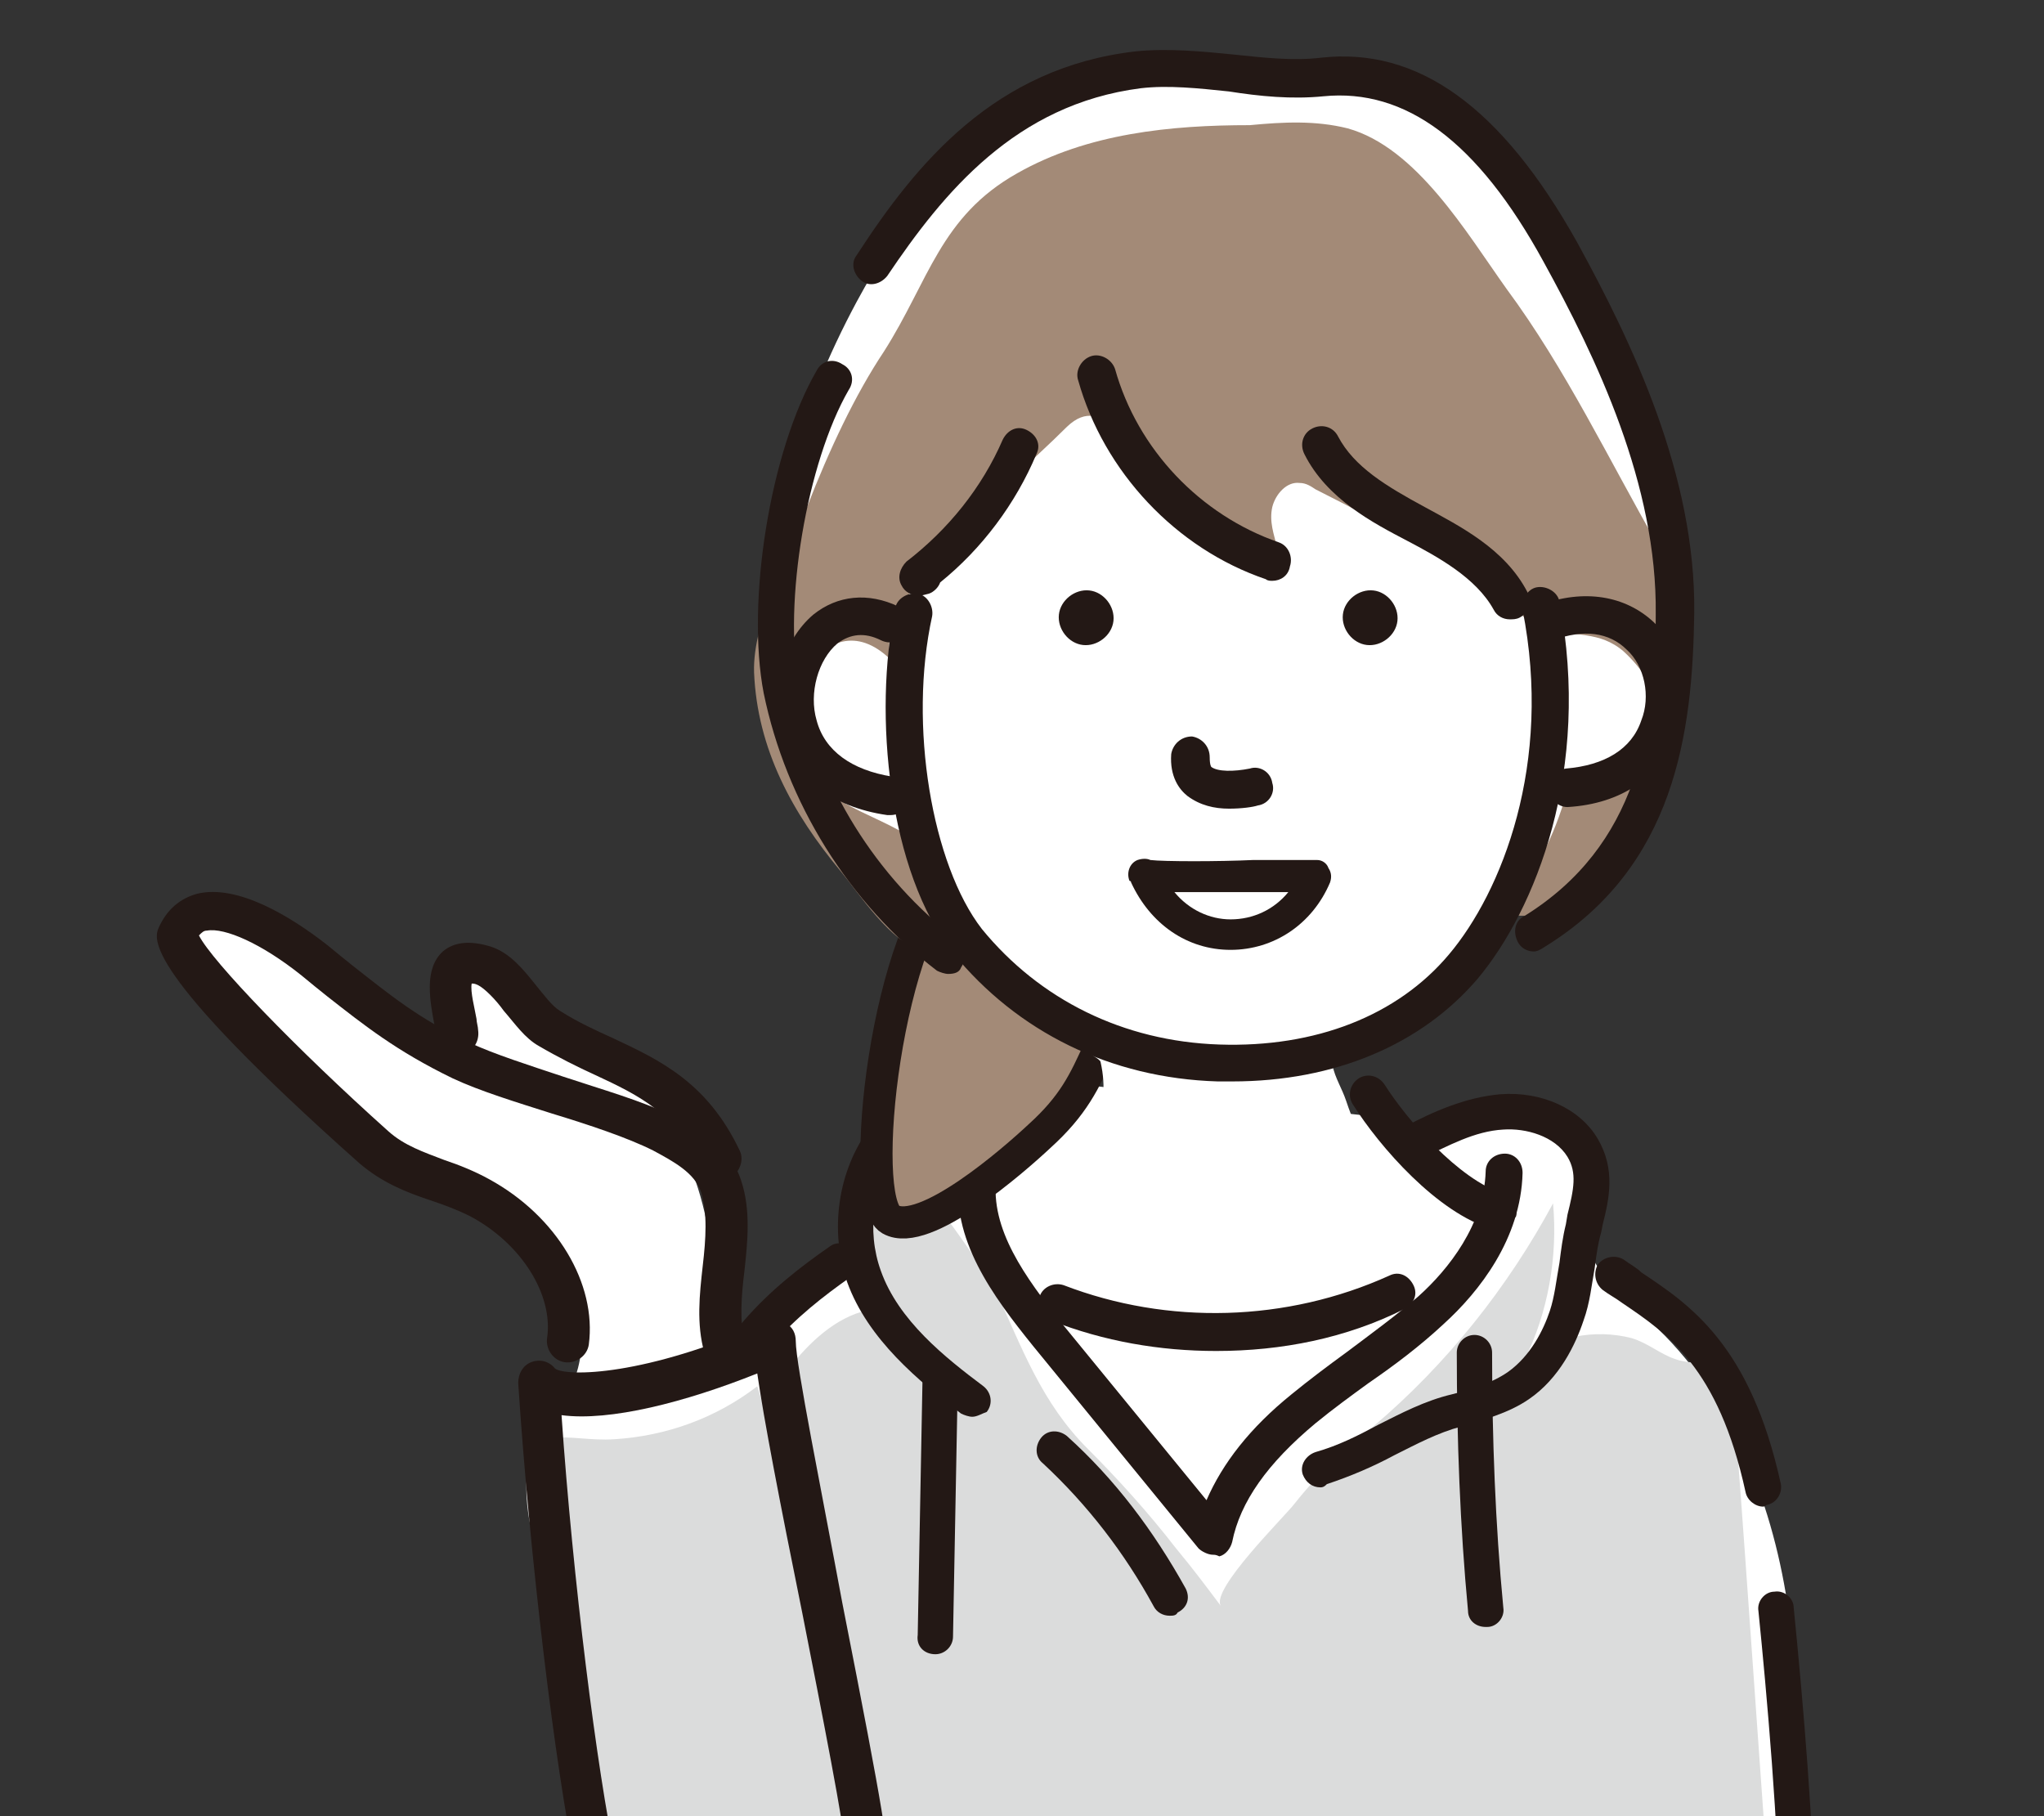
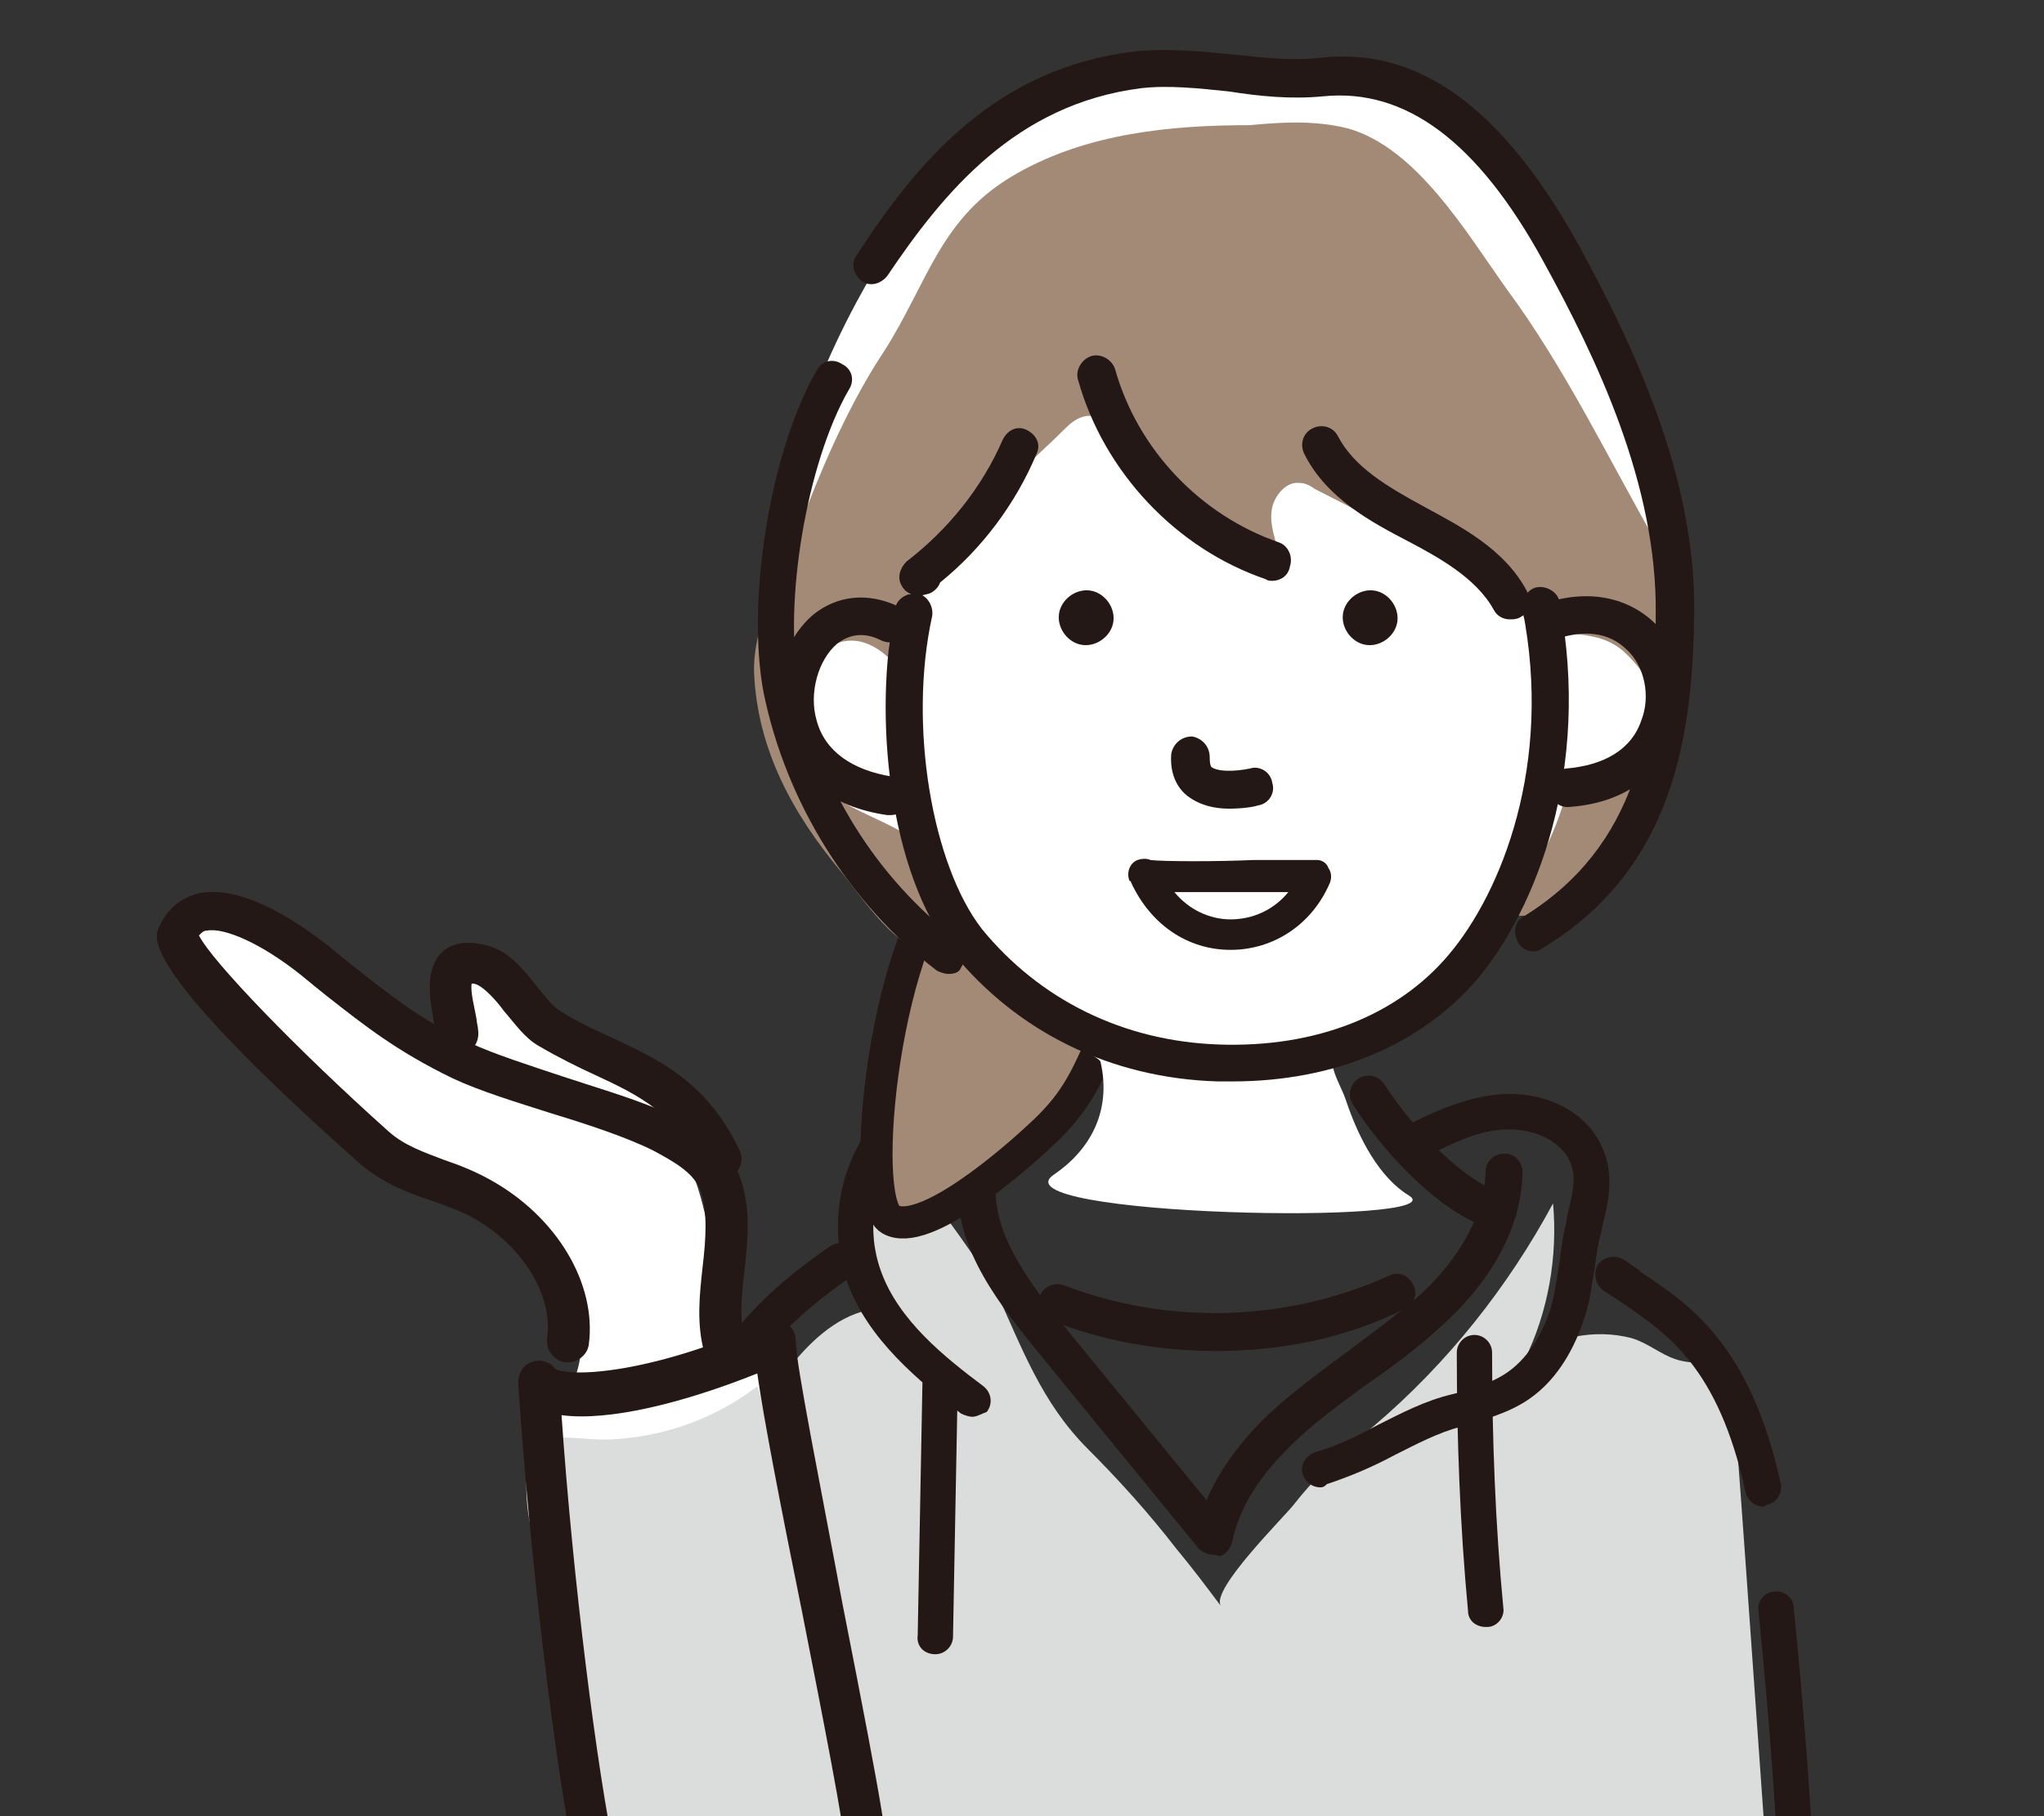
<svg xmlns="http://www.w3.org/2000/svg" xmlns:xlink="http://www.w3.org/1999/xlink" version="1.1" id="レイヤー_1" x="0px" y="0px" width="127.4px" height="113.2px" viewBox="0 0 127.4 113.2" style="enable-background:new 0 0 127.4 113.2;" xml:space="preserve">
  <rect x="0" y="0" width="127.4" height="113.2" fill="#333333" stroke="none" />
  <style type="text/css">
	.st0{clip-path:url(#SVGID_00000164512147960528794530000001649475555307953074_);}
	.st1{fill:#FFFFFF;}
	.st2{fill:#DBDCDC;}
	.st3{fill:#231815;}
	.st4{fill:#A38A77;}
	.st5{fill:none;stroke:#231815;stroke-width:2.005;stroke-linecap:round;stroke-linejoin:round;stroke-miterlimit:10;}
</style>
  <g>
    <defs>
      <rect id="SVGID_1_" width="127.4" height="113.2" />
    </defs>
    <clipPath id="SVGID_00000089572930183070060970000001997426244081118636_">
      <use xlink:href="#SVGID_1_" style="overflow:visible;" />
    </clipPath>
    <g style="clip-path:url(#SVGID_00000089572930183070060970000001997426244081118636_);">
      <g>
        <g>
-           <path class="st1" d="M67.4,67.6c-1.1,1.7-2.2,3.3-3.3,5c-1.4-2.6-4.9-3.8-7.6-2.6c-2.7,1.1-4.2,4.5-3.4,7.3      c-5.6,4.6-9.1,11.5-10.8,18.5c-1.7,7.1-1.9,14.4-2,21.7c23.8,0.7,47.5,1.5,71.3,2.2c0.4-6.6,0.9-13.3-0.2-19.8      c-1-6.5-3.6-13-8.5-17.5c-1.5-1.4-3.3-2.7-3.9-4.7c-0.6-1.9,0.1-4-0.7-5.7c-0.9-2.1-3.4-3-5.6-2.8c-2.2,0.2-4.3,1.3-6.2,2.4      c-0.2-0.7-0.5-1.3-0.7-2" />
          <path class="st2" d="M73.3,96.5c-1.7-2.2-3.6-4.3-5.5-6.2c-2.9-2.9-4.1-6.3-5.8-10c-0.6-1.2-6.2-8.9-6.4-8.7      c-2.4,2.9-1.5,6.6-1.2,10c-2,0.3-3.7,1.8-5,3.4c-3.1,3.9-4.8,9.3-6.8,13.9c-2.6,5.9-2.2,13.8-0.8,19.9      c0.1,0.4,68.6,2.6,68.7,2.3c-0.8-10.6-1.5-21.3-2.3-31.9c-0.1-1.2-0.2-2.5-0.9-3.4c-0.8-1.1-1.8-0.7-2.9-1.1      c-0.9-0.3-1.7-1-2.7-1.3c-2.3-0.6-4.9-0.1-6.7,1.4c1.5-3,2.1-6.5,1.8-9.8C94,80.2,90.2,85,85.6,88.9c-1.9,1.6-3.4,2.9-4.9,4.8      c-0.6,0.8-5.3,5.4-4.6,6.4C75.2,98.9,74.3,97.7,73.3,96.5z" />
          <g>
            <path class="st3" d="M42.9,113.9C42.9,113.9,42.9,113.9,42.9,113.9C42.9,113.9,42.9,113.9,42.9,113.9z" />
          </g>
          <g>
            <path class="st3" d="M43.5,91c-0.1,0-0.2,0-0.3,0c-0.6-0.2-0.9-0.8-0.8-1.4c1.8-6.1,5.7-9.4,9.3-11.9c0.5-0.4,1.2-0.2,1.6,0.3       c0.4,0.5,0.2,1.2-0.3,1.6c-3.4,2.4-6.8,5.3-8.4,10.7C44.5,90.7,44,91,43.5,91z" />
          </g>
          <g>
            <path class="st3" d="M43.1,92.5c-0.1,0-0.2,0-0.2,0c-0.6-0.1-1-0.7-0.9-1.4c0-0.2,0.1-0.4,0.1-0.6c0.2-0.6,0.8-1,1.4-0.8       c0.6,0.2,1,0.8,0.8,1.4c0,0.2-0.1,0.4-0.1,0.5C44.1,92.1,43.7,92.5,43.1,92.5z" />
          </g>
          <g>
            <path class="st3" d="M112,120.7c-0.6,0-1.1-0.5-1.1-1.1c0-5.3-0.8-14.3-1.3-19.2c-0.1-0.6,0.4-1.2,1-1.2c0.6-0.1,1.2,0.4,1.2,1       c0.6,6,1.3,14.3,1.3,19.4C113.2,120.1,112.7,120.7,112,120.7C112,120.7,112,120.7,112,120.7z" />
          </g>
          <g>
            <path class="st3" d="M109.9,93.9c-0.5,0-1-0.4-1.1-0.9c-1.7-7.8-4.9-9.9-7.7-11.8c-0.4-0.3-0.8-0.5-1.2-0.8       c-0.5-0.4-0.6-1.1-0.3-1.6c0.4-0.5,1.1-0.6,1.6-0.3c0.4,0.3,0.8,0.5,1.1,0.8c3,2,6.8,4.5,8.7,13.2c0.1,0.6-0.3,1.2-0.9,1.3       C110,93.9,109.9,93.9,109.9,93.9z" />
          </g>
          <g>
            <path class="st3" d="M93.3,76.6c-0.1,0-0.2,0-0.3,0c-3.4-1-7-5.1-8.7-7.8c-0.3-0.5-0.2-1.2,0.4-1.6c0.5-0.3,1.2-0.2,1.6,0.4       c1.4,2.2,4.6,5.9,7.4,6.8c0.6,0.2,0.9,0.8,0.8,1.4C94.2,76.2,93.8,76.6,93.3,76.6z" />
          </g>
          <g>
            <path class="st3" d="M75.6,96.9c-0.3,0-0.7-0.2-0.9-0.4L64.4,83.9c-2.5-3.1-5.2-6.7-4.6-10.8c0.1-0.6,0.7-1.1,1.3-1       c0.6,0.1,1.1,0.7,1,1.3c-0.4,3.2,1.8,6.2,4.1,9.1l9,11c1-2.3,2.7-4.5,5.3-6.6c1.1-0.9,2.3-1.8,3.4-2.6c1.6-1.2,3.1-2.3,4.5-3.5       c1.9-1.7,4.1-4.5,4.2-7.8c0-0.6,0.5-1.1,1.2-1.1c0.6,0,1.1,0.5,1.1,1.2c-0.1,4.1-2.7,7.4-4.9,9.4c-1.5,1.4-3.1,2.6-4.7,3.7       c-1.1,0.8-2.2,1.6-3.3,2.5c-3,2.5-4.7,4.9-5.2,7.4c-0.1,0.4-0.4,0.8-0.8,0.9C75.8,96.9,75.7,96.9,75.6,96.9z" />
          </g>
          <g>
            <path class="st3" d="M75.8,84.2c-3.5,0-7-0.6-10.3-1.9c-0.6-0.2-0.9-0.9-0.7-1.5c0.2-0.6,0.9-0.9,1.5-0.7       c6.5,2.5,13.9,2.3,20.3-0.6c0.6-0.3,1.2,0,1.5,0.6c0.3,0.6,0,1.2-0.6,1.5C83.9,83.4,79.9,84.2,75.8,84.2z" />
          </g>
          <g>
            <path class="st3" d="M60.6,88.3c-0.2,0-0.5-0.1-0.7-0.2c-2.6-2-5.8-4.6-7.1-8.2c-1.1-3.2-0.6-6.9,1.4-9.6       c0.6-0.7,1.1-1.3,1.7-1.6c1.3-0.7,2.9-0.6,4.4,0.2c1.2,0.6,2.2,1.6,3,2.5c0.4,0.5,0.4,1.2,0,1.6c-0.5,0.4-1.2,0.4-1.6,0       c-0.7-0.8-1.5-1.6-2.4-2c-0.6-0.3-1.6-0.6-2.3-0.2c-0.3,0.2-0.6,0.5-1,0.9c-1.6,2.1-2,5-1.1,7.5c1.1,3.1,4,5.4,6.4,7.2       c0.5,0.4,0.6,1.1,0.2,1.6C61.2,88.1,60.9,88.3,60.6,88.3z" />
          </g>
          <g>
            <path class="st3" d="M82.3,92.7c-0.5,0-0.9-0.3-1.1-0.8c-0.2-0.6,0.2-1.2,0.8-1.4c1.4-0.4,2.6-1,3.9-1.7       c1.4-0.7,2.9-1.5,4.6-1.9c1.2-0.3,2.5-0.7,3.5-1.4c1.4-1,2.2-2.6,2.6-3.8c0.3-0.9,0.4-1.9,0.6-3c0.1-0.8,0.2-1.6,0.4-2.4       l0.1-0.6c0.4-1.6,0.6-2.6,0-3.6c-0.8-1.3-2.6-1.8-4-1.7c-1.8,0.1-3.4,1-5.1,1.8c-0.6,0.3-1.2,0-1.5-0.5c-0.3-0.6,0-1.2,0.5-1.5       c1.7-0.9,3.7-1.8,5.9-2c2.6-0.2,5,0.9,6.1,2.8c1.1,1.9,0.7,3.7,0.3,5.3l-0.1,0.5c-0.2,0.7-0.3,1.4-0.4,2.2       c-0.2,1.1-0.3,2.2-0.7,3.3c-0.5,1.5-1.5,3.6-3.4,4.9c-1.3,0.9-2.9,1.3-4.2,1.7c-1.5,0.4-2.8,1.1-4.2,1.8       c-1.3,0.7-2.7,1.3-4.2,1.8C82.6,92.6,82.5,92.7,82.3,92.7z" />
          </g>
          <g>
            <path class="st3" d="M58.3,103.1C58.3,103.1,58.3,103.1,58.3,103.1c-0.7,0-1.2-0.5-1.1-1.2l0.3-16c0-0.6,0.5-1.1,1.1-1.1       c0,0,0,0,0,0c0.6,0,1.1,0.5,1.1,1.2l-0.3,16C59.4,102.6,58.9,103.1,58.3,103.1z" />
          </g>
          <g>
            <path class="st3" d="M92.6,101.4c-0.6,0-1.1-0.4-1.1-1c-0.5-5.3-0.7-10.7-0.7-16.1c0-0.6,0.5-1.1,1.1-1.1c0,0,0,0,0,0       c0.6,0,1.1,0.5,1.1,1.1c0,5.3,0.2,10.7,0.7,15.9c0.1,0.6-0.4,1.2-1,1.2C92.7,101.4,92.6,101.4,92.6,101.4z" />
          </g>
          <g>
            <path class="st3" d="M76.8,61.5C76.7,61.5,76.7,61.5,76.8,61.5" />
          </g>
          <g>
-             <path class="st3" d="M72.9,100.7c-0.4,0-0.8-0.2-1-0.6c-1.8-3.3-4.1-6.3-6.9-8.9c-0.5-0.4-0.5-1.1-0.1-1.6       c0.4-0.5,1.1-0.5,1.6-0.1c3,2.7,5.4,5.9,7.4,9.5c0.3,0.6,0.1,1.2-0.5,1.5C73.3,100.7,73.1,100.7,72.9,100.7z" />
-           </g>
+             </g>
          <g>
            <path class="st3" d="M40.8,118.1C40.8,118.1,40.8,118.1,40.8,118.1c-0.7-0.1-1.2-1.7-1.1-3.4l0.4-14.4c0-1.8,0.8-2.4,1.4-2.3       c0.6,0.1,0.9,1,0.9,2.7L42,115.2C41.9,116.8,41.4,118.1,40.8,118.1z" />
          </g>
        </g>
        <g>
          <path class="st4" d="M59.8,54c-4.6,3.8-6.4,20.8-4.3,22c2.1,1.2,8-3.4,9.3-5.2c1-1.4,1.9-2.7,2.8-4.7c1.9-4.1-1.5-8.7-1-13      C66.6,53.2,62.4,51.9,59.8,54z" />
        </g>
        <g>
          <path class="st5" d="M59.8,54c-4.6,3.8-6.4,20.8-4.3,22c2.1,1.2,7.7-3.7,9.3-5.2c2.1-1.9,2.8-3.4,3.7-5.4" />
        </g>
        <path class="st1" d="M79.1,5.5c-4.7-2.6-10.8-1.7-15.3,1.1C59.2,9.5,56,14,53.4,18.8c-3.6,6.7-5.9,14.3-5.3,21.9     c0.7,7.6,4.8,15.1,11.5,18.6c3.1,1.6,7.1,2.8,8,6.1c0.1,0.2,1,0.6,1,0.8c0.7,3.1-0.7,5.5-2.9,7c-3.9,2.6,25.3,3.2,22.1,1.3     c-1.8-1.1-3.1-3.5-3.9-5.9c-0.5-1.5-1.8-2.8,0.2-4.5c0.9-0.8,2.9-1.3,4-2.1c1.2-0.8,2.2-1.8,3.2-2.9c0.7-0.7,1.4-1.5,2.2-2.1     c1.7-1.1,3-0.3,4.5-1.8c1.4-1.5,2.6-3.6,3.5-5.4c1.8-3.6,2.8-7.7,2.8-11.7c0-6.3-2.2-12.4-4.6-18.2C98,15.7,96,11.5,92.8,8.5     c-3.2-3.1-8-4.9-12.3-3.4L79.1,5.5z" />
        <path class="st4" d="M50.3,31.6c-1.1,2.9-3.4,7.1-3.3,10.3c0.2,4.8,2.4,8.8,5.4,12.4c1,1.2,3.3,4.7,5,4.8     c2.8,0.2,2.6-2.6,1.6-4.6c-1.8-3.4-6.3-3.4-8.7-6.3c-2.8-3.5,1-11.2,5.2-7.1c-0.6-3.2,2.5-5.4,4.3-7.7c1.9-2.5,4.5-4.6,6.7-6.8     c2.4-2.3,3.9,1.8,5.4,3.3c1.1,1,2.3,1.9,3.7,2.7c0.4,0.2,4,1.3,4,1.5c-0.2-0.8-0.5-1.6-0.3-2.5c0.2-0.8,0.9-1.6,1.7-1.5     c0.4,0,0.7,0.2,1,0.4c2.2,1.1,4.4,2.3,6.6,3.4c1.7,0.9,3.4,1.8,4.8,3.1c1,0.9,1.7,1.8,3,2.2c1.7,0.5,3.3,0.1,4.8,1.4     c1.2,1.1,2.1,2.5,2.2,4.2c0.2,3.6-2.8,5.2-5.9,5.1c-0.9,2.9-2,4.7-4,7.1c8.4,0.8,9.3-5.1,10.1-11.5c0.5-3.8,1.8-7.9-0.2-11.4     c-3.1-5.4-5.8-11.1-9.5-16.1c-2.5-3.5-5.6-8.8-9.9-10c-2-0.5-4-0.4-6.1-0.2C73,7.8,67.8,8.3,63.4,10.8c-4.8,2.7-5.5,6.7-8.3,11.1     C53.3,24.6,51.7,28,50.3,31.6z" />
        <g>
          <path class="st3" d="M95.6,59.3c-0.4,0-0.8-0.2-1-0.6c-0.3-0.6-0.2-1.3,0.4-1.6c7.1-4.4,8.2-11.6,8.2-18.8c0.1-8.1-3.7-16-7-22      C92.1,8.8,87.6,5.5,82.5,6c-2,0.2-4,0-5.9-0.3c-1.9-0.2-3.8-0.4-5.5-0.2C63.3,6.5,58.8,12,55.3,17.2c-0.4,0.5-1.1,0.7-1.6,0.3      c-0.5-0.4-0.7-1.1-0.3-1.6C57.1,10.2,62,4.2,70.8,3.2c2-0.2,4.1,0,6.1,0.2c1.9,0.2,3.7,0.4,5.4,0.2c6.1-0.7,11.3,3.1,16,11.5      c3.4,6.2,7.4,14.5,7.3,23.1c-0.1,7.5-1.2,15.8-9.3,20.8C96,59.2,95.8,59.3,95.6,59.3z" />
        </g>
        <g>
          <path class="st3" d="M76.8,67.4c-0.3,0-0.6,0-0.9,0c-6.7-0.2-12.5-3.1-16.5-8c-4-5-5-14.9-3.6-21.5c0.1-0.6,0.8-1,1.4-0.9      c0.6,0.1,1,0.8,0.9,1.4c-1.5,6.8,0,15.5,3.1,19.5c3.6,4.4,8.8,7,14.8,7.2c6,0.2,11.1-1.8,14.3-5.6c3.3-3.9,6.5-11.9,4.6-21.5      c-0.1-0.6,0.3-1.3,0.9-1.4c0.6-0.1,1.3,0.3,1.4,0.9c2,10.5-1.5,19.2-5.1,23.5C88.6,65.1,83.2,67.4,76.8,67.4z" />
        </g>
        <g>
          <path class="st3" d="M55.5,50.8c-0.1,0-0.1,0-0.2,0c-3.5-0.5-5.9-2.4-6.7-5.2c-0.7-2.6,0.2-5.7,2.1-7.3c1.5-1.2,3.4-1.4,5.3-0.5      c0.6,0.3,0.8,1,0.5,1.6c-0.3,0.6-1,0.8-1.6,0.5c-1-0.5-1.9-0.4-2.7,0.2c-1.2,1-1.8,3.1-1.3,4.8c0.5,1.9,2.2,3.1,4.7,3.5      c0.6,0.1,1.1,0.7,1,1.3C56.6,50.4,56.1,50.8,55.5,50.8z" />
        </g>
        <g>
          <path class="st3" d="M97.7,50.3c-0.6,0-1.1-0.5-1.2-1.1c0-0.6,0.4-1.2,1.1-1.3c2.4-0.2,4.1-1.2,4.7-3c0.6-1.5,0.2-3.4-0.9-4.4      c-1.1-1.1-2.7-1.3-4.6-0.6c-0.6,0.2-1.3-0.1-1.5-0.7c-0.2-0.6,0.1-1.3,0.7-1.5c2.7-1,5.3-0.6,7.1,1.1c1.7,1.7,2.3,4.5,1.4,6.9      C103.5,48.4,101.1,50.1,97.7,50.3C97.7,50.3,97.7,50.3,97.7,50.3z" />
        </g>
        <g>
          <path class="st3" d="M76.7,59.2c-2.7,0-5-1.6-6.2-4.2c0,0,0-0.1-0.1-0.1c0,0,0,0,0,0c0,0,0,0,0,0c-0.2-0.5,0-1.1,0.5-1.3      c0.3-0.1,0.6-0.1,0.8,0c0.8,0.1,4.3,0.1,6.4,0c2.3,0,3.6,0,4,0c0.3,0,0.6,0.2,0.7,0.5c0.2,0.3,0.2,0.6,0.1,0.9      C81.8,57.6,79.4,59.2,76.7,59.2C76.7,59.2,76.7,59.2,76.7,59.2z M73.2,55.6c0.9,1.1,2.2,1.7,3.5,1.7c0,0,0,0,0,0      c1.4,0,2.7-0.6,3.6-1.7c-0.7,0-1.4,0-2.2,0C75.8,55.6,74.3,55.6,73.2,55.6z" />
        </g>
        <g>
          <path class="st3" d="M76.6,50.4c-0.9,0-1.8-0.2-2.6-0.8c-0.5-0.4-1.1-1.2-1-2.6c0.1-0.6,0.6-1.1,1.3-1.1      c0.6,0.1,1.1,0.6,1.1,1.3c0,0.5,0.1,0.6,0.1,0.6c0.4,0.3,1.4,0.3,2.4,0.1c0.6-0.2,1.3,0.2,1.4,0.9c0.2,0.6-0.2,1.3-0.9,1.4      C78.1,50.3,77.4,50.4,76.6,50.4z" />
        </g>
        <g>
          <path class="st3" d="M69.4,38.7c-0.1,0.9-1,1.6-1.9,1.5c-0.9-0.1-1.6-1-1.5-1.9c0.1-0.9,1-1.6,1.9-1.5      C68.8,36.9,69.5,37.8,69.4,38.7z" />
          <path class="st3" d="M87.1,38.7c-0.1,0.9-1,1.6-1.9,1.5c-0.9-0.1-1.6-1-1.5-1.9c0.1-0.9,1-1.6,1.9-1.5      C86.5,36.9,87.2,37.8,87.1,38.7z" />
        </g>
        <g>
          <path class="st3" d="M59.1,60.7c-0.2,0-0.5-0.1-0.7-0.2C52.9,56.3,49,50,47.6,43.2c-1.1-5.7,0.4-15.1,3.3-20.1      c0.3-0.6,1-0.8,1.6-0.4c0.6,0.3,0.8,1,0.4,1.6c-2.6,4.5-4.1,13.3-3.1,18.4c1.2,6.2,4.8,12,9.9,15.9c0.5,0.4,0.6,1.1,0.2,1.7      C59.8,60.6,59.5,60.7,59.1,60.7z" />
        </g>
        <g>
          <path class="st3" d="M79.3,36.2c-0.1,0-0.3,0-0.4-0.1c-5.6-1.9-10.1-6.7-11.7-12.4c-0.2-0.6,0.2-1.3,0.8-1.5      c0.6-0.2,1.3,0.2,1.5,0.8c1.4,5,5.3,9.1,10.2,10.8c0.6,0.2,0.9,0.9,0.7,1.5C80.3,35.9,79.8,36.2,79.3,36.2z" />
        </g>
        <g>
          <path class="st3" d="M94.1,38.6c-0.4,0-0.8-0.2-1-0.6c-1.1-2-3.5-3.3-5.4-4.3c-2.1-1.1-5-2.6-6.4-5.4c-0.3-0.6-0.1-1.3,0.5-1.6      c0.6-0.3,1.3-0.1,1.6,0.5c1,1.9,3,3.1,5.4,4.4c2.2,1.2,5,2.6,6.4,5.3c0.3,0.6,0.1,1.3-0.5,1.6C94.5,38.6,94.3,38.6,94.1,38.6z" />
        </g>
        <g>
          <path class="st3" d="M57.2,37.1c-0.4,0-0.8-0.2-1-0.6c-0.3-0.5-0.1-1.1,0.3-1.5c2.6-2,4.7-4.6,6-7.6c0.3-0.6,0.9-0.9,1.5-0.6      c0.6,0.3,0.9,0.9,0.6,1.5c-1.3,3.1-3.4,5.9-6,8c-0.1,0.3-0.4,0.6-0.7,0.7l-0.4,0.1C57.5,37.1,57.3,37.1,57.2,37.1z" />
        </g>
      </g>
      <g>
        <path class="st1" d="M37.5,118.3c0.2,0-3.7-29.4-4.2-31.9c0.7,0.1,1.4,0.3,2.1,0.4c1.5-2.6,0.9-6.1-0.9-8.6     c-3.6-5.3-10.8-3.7-14.7-9.4c-1-1.4-1.7-3-2.8-4.4c-0.9-1.1-8.7-5.3-3.5-7.3c1.2-0.5,2.4,0.3,3.5,0.9c3.9,2.5,7.8,5.1,11.7,7.6     c-0.5-0.9-0.9-1.9-0.9-2.9c0-1,0.6-2.2,1.6-2.4c1-0.3,1.9,0.3,2.7,0.9c2.8,1.9,5.6,3.8,7.8,6.4c4.2,4.9,5.1,10.8,4.3,17     c2.3-0.6,3.4-0.7,4.5,1.4c0.5,0.9,2.1,6.6,1.7,7.3" />
        <path class="st2" d="M38.8,119.1c-0.6,0-2.3-11.3-2.4-12.1c-0.5-3.7-0.9-6.3-2.5-9.5c-0.8-1.6-1.1-3.3-1.1-5     c0.2-4.1,2.5-2.6,5.5-2.8c3.2-0.2,6.3-1.3,8.9-3.3c0.9,2.6,5.7,21.5,7.3,28.3" />
        <g>
          <path class="st3" d="M45.2,85.3c-0.6,0-1.1-0.4-1.3-1c-0.5-1.8-0.3-3.6-0.1-5.4c0.2-1.7,0.3-3.3-0.1-4.6c-0.4-1.2-1.7-1.9-3-2.6      c-1.6-0.8-4-1.6-6.3-2.3c-2.2-0.7-4.5-1.4-6.2-2.2c-3.5-1.7-5.5-3.3-7.8-5.1c-0.5-0.4-1-0.8-1.6-1.3c-2.5-2-4.8-3-5.9-2.8      c-0.2,0-0.3,0.1-0.5,0.3c0.8,1.6,6.1,7.1,11.8,12.2c1,0.9,2.2,1.3,3.5,1.8c0.9,0.3,1.9,0.7,2.8,1.2c4.2,2.3,6.7,6.5,6.2,10.3      c-0.1,0.7-0.8,1.2-1.5,1.1c-0.7-0.1-1.2-0.8-1.1-1.5c0.4-2.7-1.6-5.9-4.8-7.6c-0.8-0.4-1.6-0.7-2.5-1c-1.5-0.5-3-1.1-4.4-2.3      C8.8,60.4,9.6,58.5,9.9,57.8c0.5-1.1,1.3-1.8,2.4-2.1c2.5-0.6,5.8,1.4,8.1,3.2c0.6,0.5,1.1,0.9,1.6,1.3c2.3,1.8,4.1,3.3,7.3,4.8      c1.5,0.7,3.7,1.4,5.8,2.1c2.4,0.8,4.9,1.5,6.7,2.4c1.7,0.8,3.7,1.9,4.4,4.1c0.6,1.8,0.4,3.8,0.2,5.6c-0.2,1.6-0.3,3.1,0,4.5      c0.2,0.7-0.2,1.4-0.9,1.6C45.4,85.3,45.3,85.3,45.2,85.3z" />
        </g>
        <g>
          <path class="st3" d="M45,73.5c-0.5,0-0.9-0.3-1.2-0.7c-1.7-3.4-3.9-4.5-6.7-5.8c-1.1-0.5-2.3-1.1-3.5-1.8      c-0.9-0.5-1.5-1.4-2.2-2.2c-0.5-0.7-1.2-1.4-1.6-1.6c-0.2-0.1-0.3-0.1-0.4-0.1c-0.1,0.5,0.2,1.6,0.3,2.2c0,0.2,0.1,0.5,0.1,0.7      c0.1,0.7-0.3,1.4-1.1,1.5c-0.7,0.1-1.4-0.3-1.5-1.1c0-0.2-0.1-0.4-0.1-0.6c-0.3-1.6-0.7-3.6,0.5-4.7c0.7-0.6,1.7-0.7,3-0.3      c1.2,0.4,2,1.4,2.8,2.4c0.5,0.6,1,1.3,1.5,1.6c1.1,0.7,2.2,1.2,3.3,1.7c3,1.4,5.9,2.8,7.9,7c0.3,0.6,0,1.4-0.6,1.7      C45.4,73.4,45.2,73.5,45,73.5z" />
        </g>
        <g>
          <path class="st3" d="M37.2,117.4c-0.6,0-1.1-0.4-1.3-1c-1.3-6.2-2.9-19.5-3.6-30.2c0-0.6,0.3-1.1,0.8-1.3      c0.5-0.2,1.1-0.1,1.5,0.4c0.7,0.5,5.6,0.5,13.2-2.9c0.4-0.2,0.9-0.1,1.2,0.1c0.4,0.2,0.6,0.6,0.6,1.1c0,1.4,1.6,9.3,2.9,16.3      c2.7,13.7,2.9,15.3,2.7,16c-0.2,0.7-0.9,1.1-1.6,0.9c-0.6-0.2-1-0.8-0.9-1.4c0-1.2-1.5-8.8-2.7-14.9c-1.4-6.9-2.4-12.1-2.8-14.9      c-4.5,1.8-9.2,3-12.2,2.6c0.7,10.2,2.2,22.1,3.4,27.8c0.2,0.7-0.3,1.4-1,1.5C37.4,117.4,37.3,117.4,37.2,117.4z M52.8,115.2      C52.8,115.2,52.8,115.2,52.8,115.2C52.8,115.2,52.8,115.2,52.8,115.2z" />
        </g>
      </g>
    </g>
  </g>
</svg>